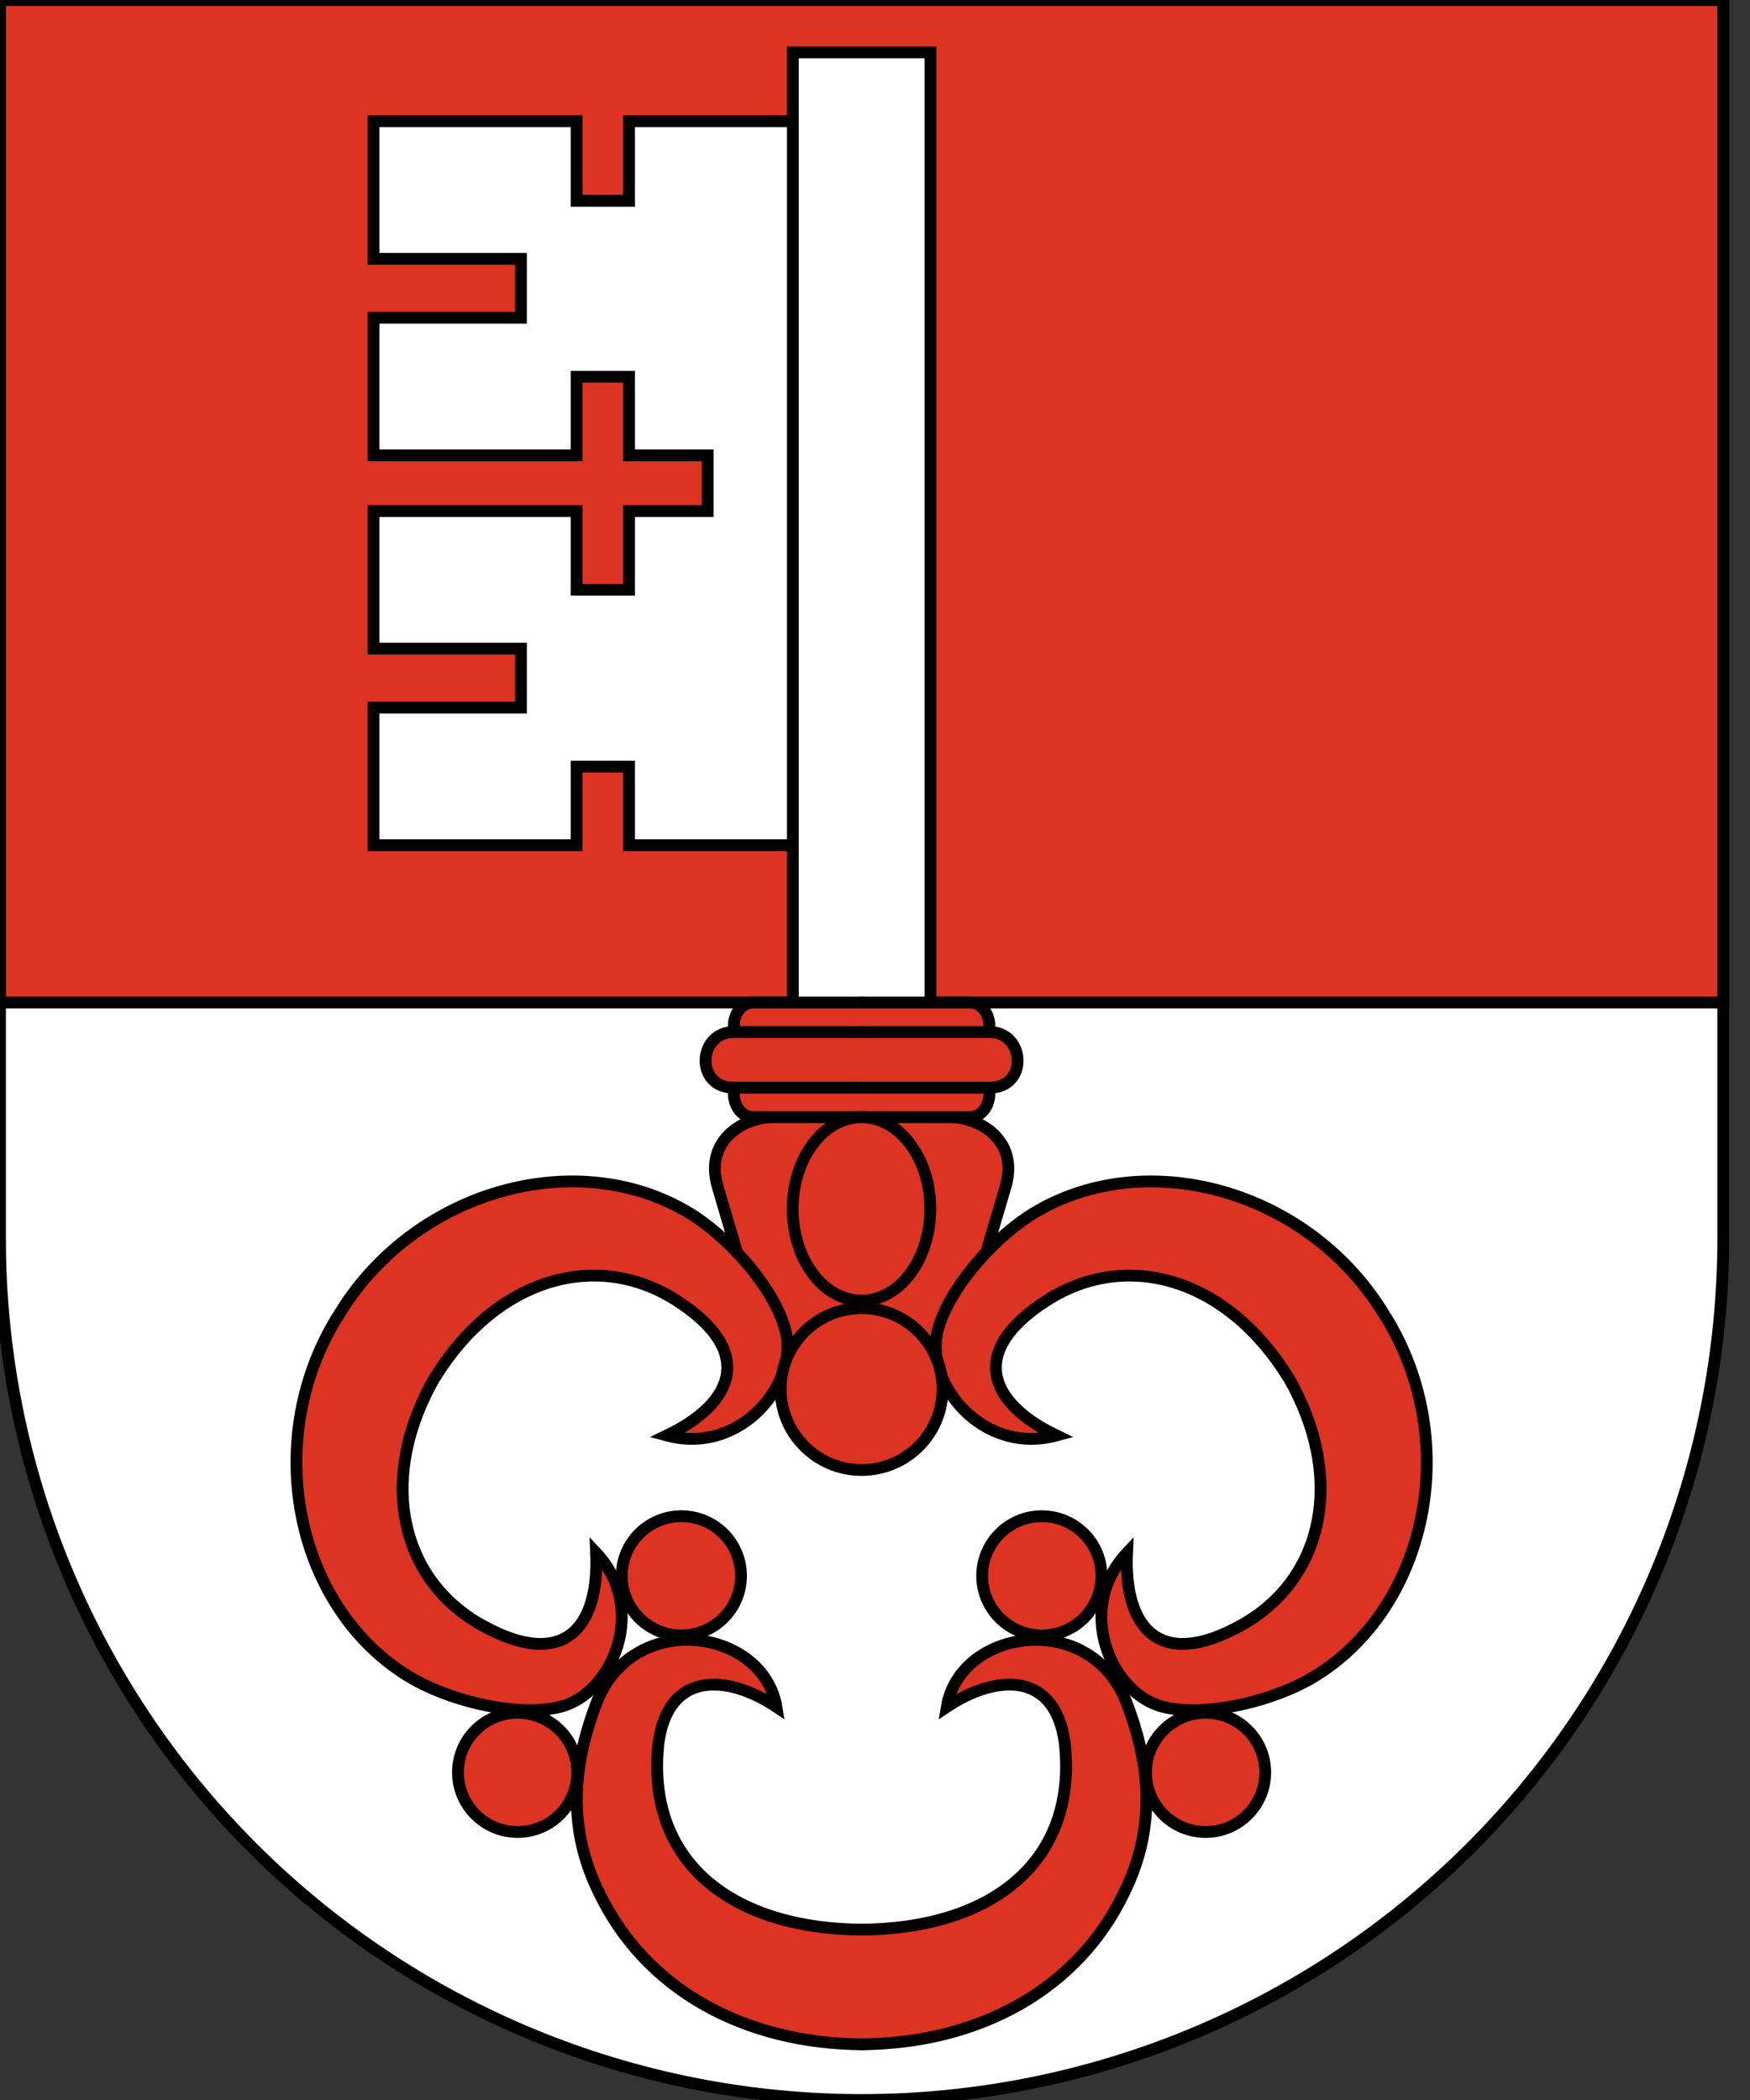
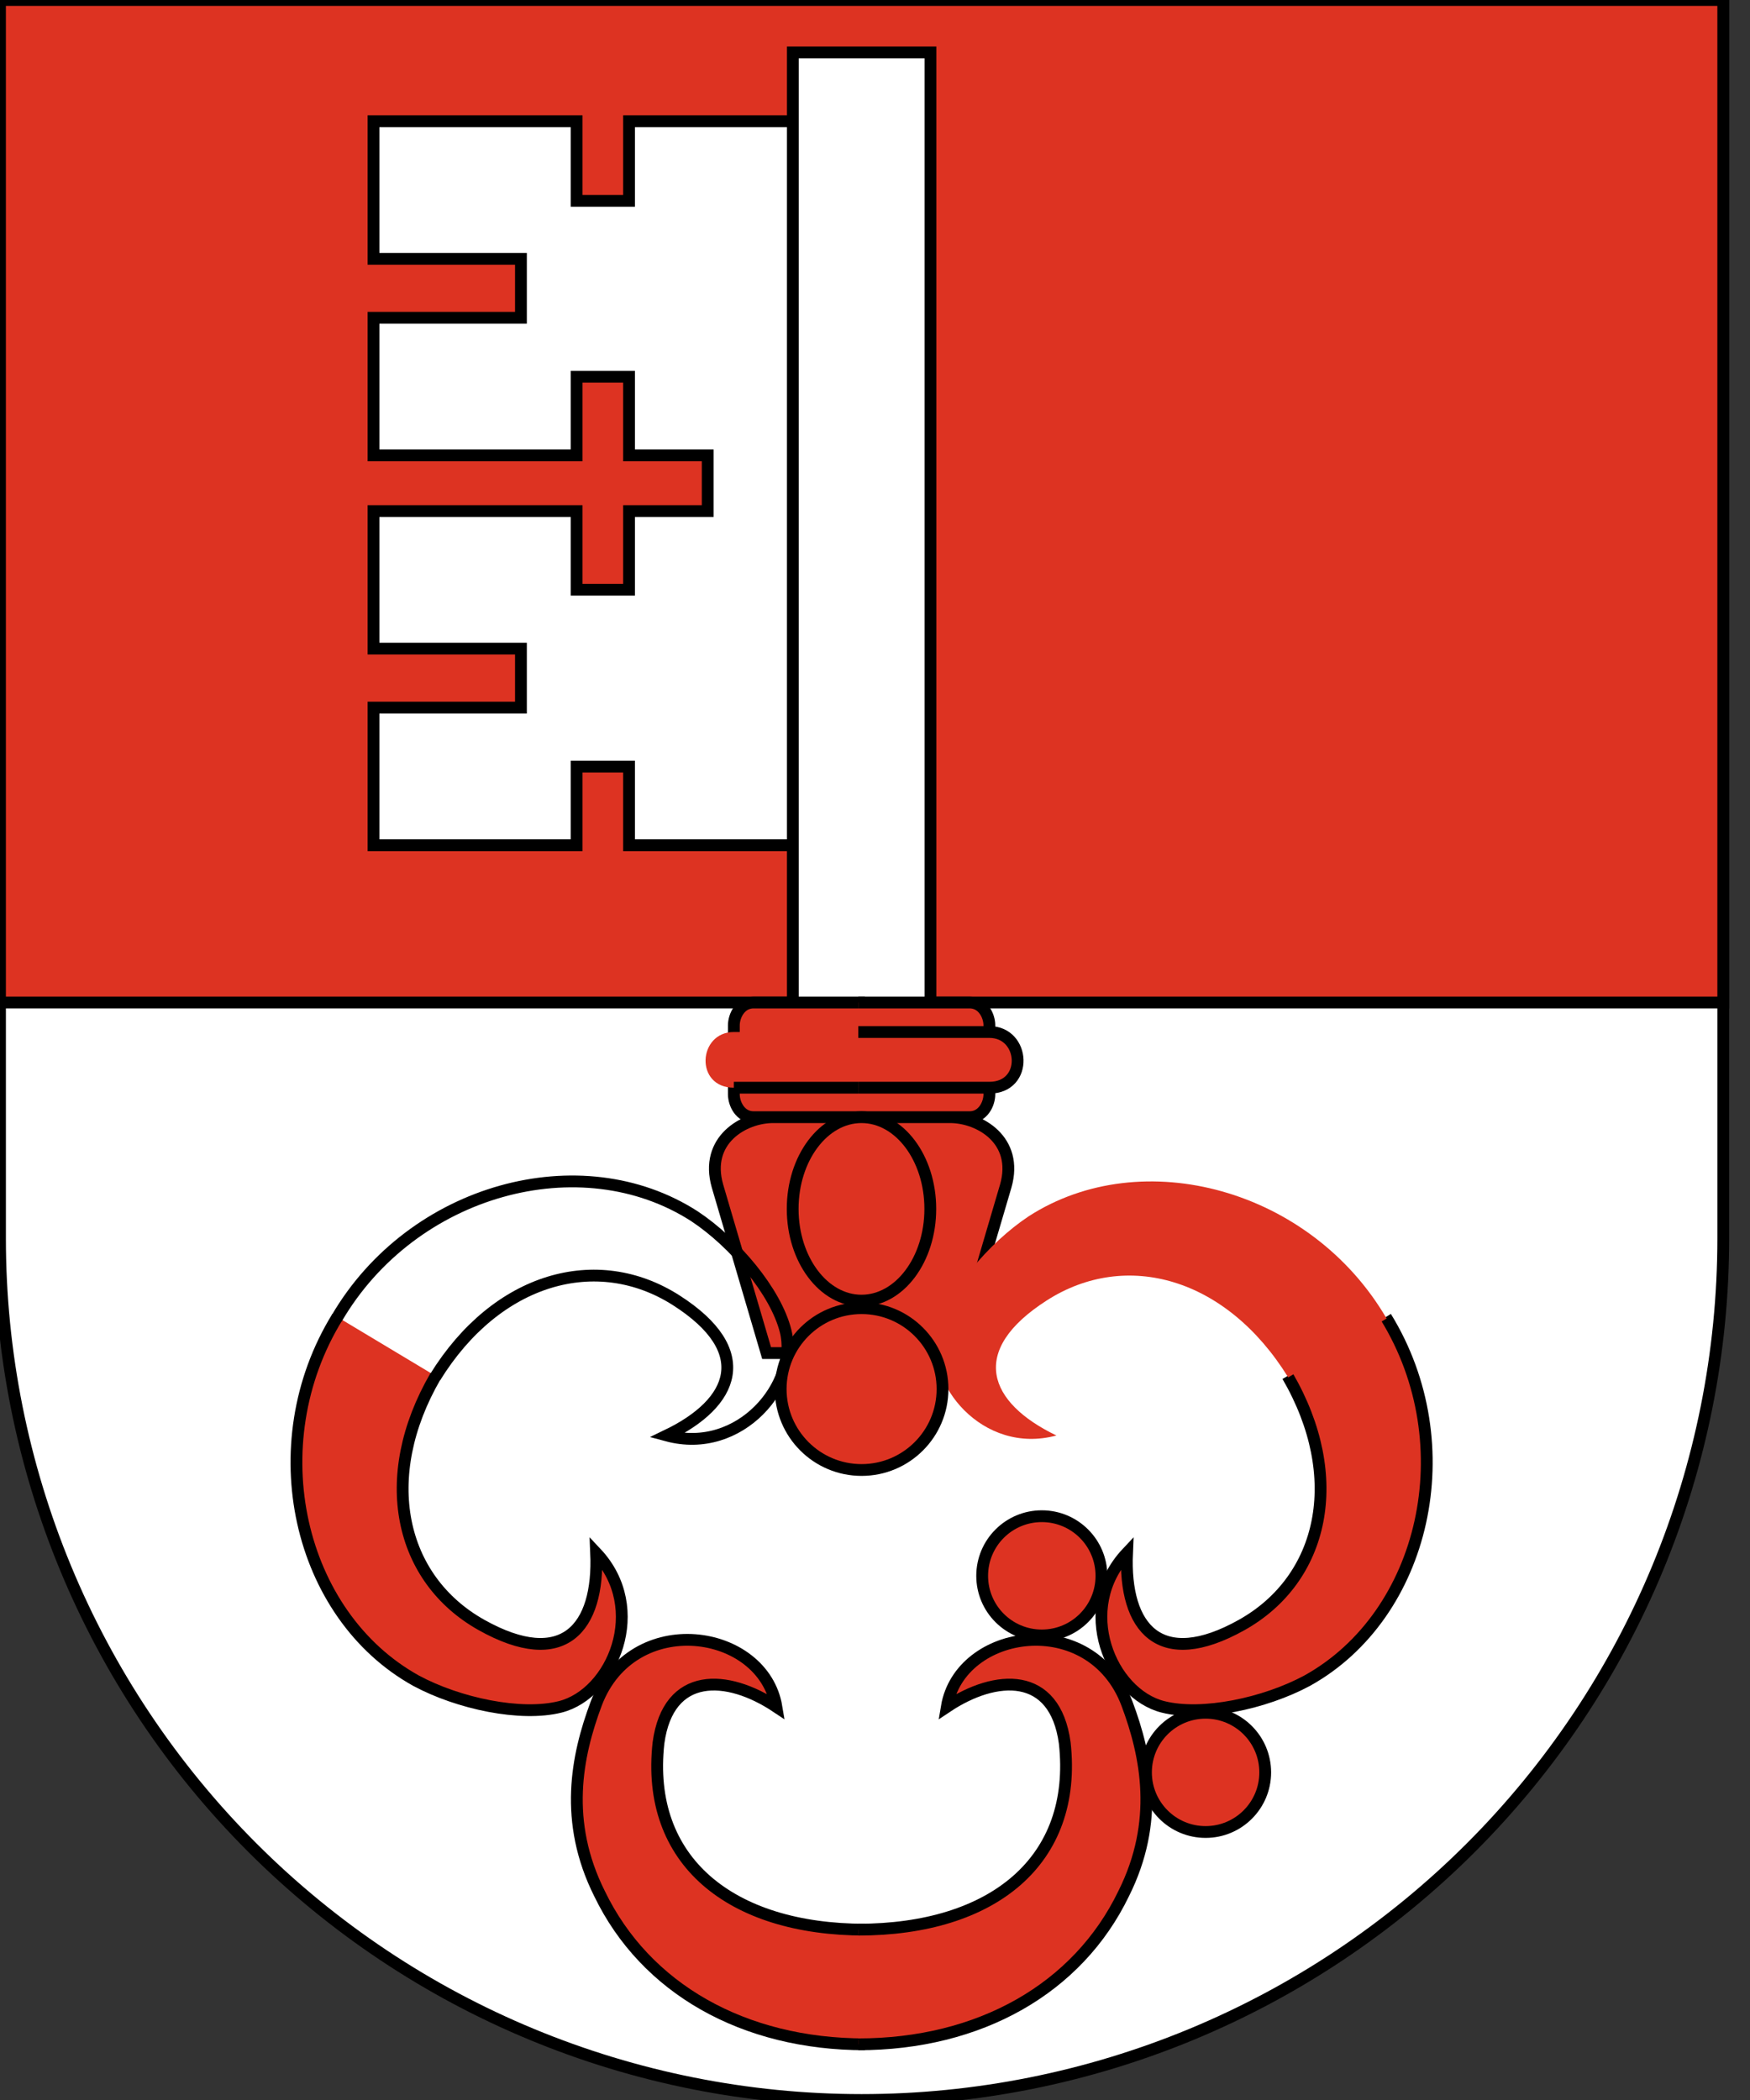
<svg xmlns="http://www.w3.org/2000/svg" width="50" height="60" viewBox="0 0 50 60" fill="none">
  <rect x="0" y="0" width="50" height="60" fill="#333333" stroke="none" />
  <path d="M0 0.094V35.382C9.72903e-08 41.911 2.594 48.173 7.21 52.79C11.827 57.407 18.089 60 24.618 60C31.147 60 37.408 57.407 42.025 52.79C46.642 48.173 49.236 41.911 49.236 35.382V0.094H0Z" fill="white" stroke="black" stroke-width="0.337" />
  <path d="M49.236 0H0V28.643H49.236V0Z" fill="#DD3322" stroke="black" stroke-width="0.337" />
  <path d="M26.584 30.14V1.498H22.653V30.14M22.653 3.463H17.973V5.738H16.475V3.463H10.672V7.395H14.884V9.079H10.672V13.011H16.475V10.764H17.973V13.011H20.22V14.602H17.973V16.849H16.475V14.602H10.672V18.533H14.884V20.218H10.672V24.15H16.475V21.903H17.973V24.15H22.653" fill="white" />
  <path d="M26.584 30.14V1.498H22.653V30.14M22.653 3.463H17.973V5.738H16.475V3.463H10.672V7.395H14.884V9.079H10.672V13.011H16.475V10.764H17.973V13.011H20.22V14.602H17.973V16.849H16.475V14.602H10.672V18.533H14.884V20.218H10.672V24.15H16.475V21.903H17.973V24.15H22.653" stroke="black" stroke-width="0.337" />
  <path d="M12.447 39.314C10.762 42.215 11.417 45.117 13.757 46.428C16.097 47.738 17.127 46.521 17.033 44.368C18.531 45.96 17.501 48.393 16.004 48.768C14.88 49.049 13.102 48.674 11.885 48.019C8.515 46.147 7.392 41.279 9.639 37.629" fill="#DD3322" />
  <path d="M12.447 39.314C10.762 42.215 11.417 45.117 13.757 46.428C16.097 47.738 17.127 46.521 17.033 44.368C18.531 45.96 17.501 48.393 16.004 48.768C14.88 49.049 13.102 48.674 11.885 48.019C8.515 46.147 7.392 41.279 9.639 37.629" stroke="black" stroke-width="0.337" />
  <path d="M24.711 31.919H21.528C21.154 31.919 20.967 31.545 20.967 31.264V29.298C20.967 29.017 21.154 28.643 21.528 28.643H24.711M24.711 58.409C21.248 58.409 18.439 56.818 17.129 54.103C16.099 52.044 16.474 50.172 17.035 48.674C18.065 45.96 21.809 46.521 22.184 48.768C20.78 47.832 19.095 47.738 18.814 49.797C18.439 53.167 20.873 55.133 24.711 55.133M24.617 31.919H22.09C21.248 31.919 20.124 32.574 20.499 33.885L21.903 38.659H24.617" fill="#DD3322" />
  <path d="M24.711 31.919H21.528C21.154 31.919 20.967 31.545 20.967 31.264V29.298C20.967 29.017 21.154 28.643 21.528 28.643H24.711M24.711 58.409C21.248 58.409 18.439 56.818 17.129 54.103C16.099 52.044 16.474 50.172 17.035 48.674C18.065 45.96 21.809 46.521 22.184 48.768C20.78 47.832 19.095 47.738 18.814 49.797C18.439 53.167 20.873 55.133 24.711 55.133M24.617 31.919H22.09C21.248 31.919 20.124 32.574 20.499 33.885L21.903 38.659H24.617" stroke="black" stroke-width="0.337" />
-   <path d="M12.429 39.354C14.193 36.498 17.061 35.706 19.322 37.152C21.582 38.597 20.995 40.08 19.052 41.014C21.162 41.583 22.823 39.526 22.446 38.029C22.163 36.906 20.994 35.514 19.842 34.75C16.6 32.661 11.777 33.968 9.617 37.672" fill="#DD3322" />
  <path d="M12.429 39.354C14.193 36.498 17.061 35.706 19.322 37.152C21.582 38.597 20.995 40.08 19.052 41.014C21.162 41.583 22.823 39.526 22.446 38.029C22.163 36.906 20.994 35.514 19.842 34.75C16.6 32.661 11.777 33.968 9.617 37.672" stroke="black" stroke-width="0.337" />
  <path d="M24.711 31.077H20.967C19.843 31.077 19.937 29.486 20.967 29.486H24.711" fill="#DD3322" />
-   <path d="M24.711 31.077H20.967C19.843 31.077 19.937 29.486 20.967 29.486H24.711" stroke="black" stroke-width="0.337" />
-   <path d="M19.468 46.727C18.527 46.727 17.765 45.965 17.765 45.024C17.765 44.083 18.527 43.32 19.468 43.32C20.409 43.32 21.172 44.083 21.172 45.024C21.172 45.965 20.409 46.727 19.468 46.727Z" fill="#DD3322" stroke="black" stroke-width="0.337" />
-   <path d="M14.789 52.343C13.848 52.343 13.085 51.581 13.085 50.64C13.085 49.699 13.848 48.936 14.789 48.936C15.729 48.936 16.492 49.699 16.492 50.64C16.492 51.581 15.729 52.343 14.789 52.343Z" fill="#DD3322" stroke="black" stroke-width="0.337" />
+   <path d="M24.711 31.077H20.967H24.711" stroke="black" stroke-width="0.337" />
  <path d="M36.788 39.314C38.472 42.215 37.817 45.117 35.477 46.428C33.137 47.738 32.107 46.521 32.201 44.368C30.703 45.96 31.733 48.393 33.231 48.768C34.354 49.049 36.132 48.674 37.349 48.019C40.719 46.147 41.842 41.279 39.596 37.629" fill="#DD3322" />
  <path d="M36.788 39.314C38.472 42.215 37.817 45.117 35.477 46.428C33.137 47.738 32.107 46.521 32.201 44.368C30.703 45.96 31.733 48.393 33.231 48.768C34.354 49.049 36.132 48.674 37.349 48.019C40.719 46.147 41.842 41.279 39.596 37.629" stroke="black" stroke-width="0.337" />
  <path d="M24.523 31.919H27.706C28.08 31.919 28.268 31.545 28.268 31.264V29.298C28.268 29.017 28.08 28.643 27.706 28.643H24.523M24.523 58.409C27.987 58.409 30.795 56.818 32.105 54.103C33.135 52.044 32.761 50.172 32.199 48.674C31.169 45.96 27.425 46.521 27.051 48.768C28.455 47.832 30.14 47.738 30.421 49.797C30.795 53.167 28.361 55.133 24.523 55.133M24.617 31.919H27.144C27.987 31.919 29.11 32.574 28.736 33.885L27.331 38.659H24.617" fill="#DD3322" />
  <path d="M24.523 31.919H27.706C28.08 31.919 28.268 31.545 28.268 31.264V29.298C28.268 29.017 28.08 28.643 27.706 28.643H24.523M24.523 58.409C27.987 58.409 30.795 56.818 32.105 54.103C33.135 52.044 32.761 50.172 32.199 48.674C31.169 45.96 27.425 46.521 27.051 48.768C28.455 47.832 30.14 47.738 30.421 49.797C30.795 53.167 28.361 55.133 24.523 55.133M24.617 31.919H27.144C27.987 31.919 29.11 32.574 28.736 33.885L27.331 38.659H24.617" stroke="black" stroke-width="0.337" />
  <path d="M36.806 39.354C35.042 36.498 32.173 35.706 29.913 37.152C27.652 38.597 28.24 40.08 30.183 41.014C28.072 41.583 26.412 39.526 26.788 38.029C27.071 36.906 28.241 35.514 29.393 34.75C32.635 32.661 37.458 33.968 39.617 37.672" fill="#DD3322" />
-   <path d="M36.806 39.354C35.042 36.498 32.173 35.706 29.913 37.152C27.652 38.597 28.24 40.08 30.183 41.014C28.072 41.583 26.412 39.526 26.788 38.029C27.071 36.906 28.241 35.514 29.393 34.75C32.635 32.661 37.458 33.968 39.617 37.672" stroke="black" stroke-width="0.337" />
  <path d="M24.523 31.077H28.268C29.391 31.077 29.297 29.486 28.268 29.486H24.523" fill="#DD3322" />
  <path d="M24.523 31.077H28.268C29.391 31.077 29.297 29.486 28.268 29.486H24.523" stroke="black" stroke-width="0.337" />
  <path d="M29.766 46.727C30.707 46.727 31.47 45.965 31.47 45.024C31.47 44.083 30.707 43.32 29.766 43.32C28.825 43.32 28.062 44.083 28.062 45.024C28.062 45.965 28.825 46.727 29.766 46.727Z" fill="#DD3322" stroke="black" stroke-width="0.337" />
  <path d="M34.446 52.343C35.387 52.343 36.149 51.581 36.149 50.64C36.149 49.699 35.387 48.936 34.446 48.936C33.505 48.936 32.742 49.699 32.742 50.64C32.742 51.581 33.505 52.343 34.446 52.343Z" fill="#DD3322" stroke="black" stroke-width="0.337" />
  <path d="M24.614 37.161C25.7 37.161 26.58 35.987 26.58 34.54C26.58 33.092 25.7 31.919 24.614 31.919C23.529 31.919 22.648 33.092 22.648 34.54C22.648 35.987 23.529 37.161 24.614 37.161Z" fill="#DD3322" stroke="black" stroke-width="0.337" />
  <path d="M24.617 42C25.894 42 26.929 40.965 26.929 39.688C26.929 38.411 25.894 37.376 24.617 37.376C23.34 37.376 22.305 38.411 22.305 39.688C22.305 40.965 23.34 42 24.617 42Z" fill="#DD3322" stroke="black" stroke-width="0.337" />
</svg>